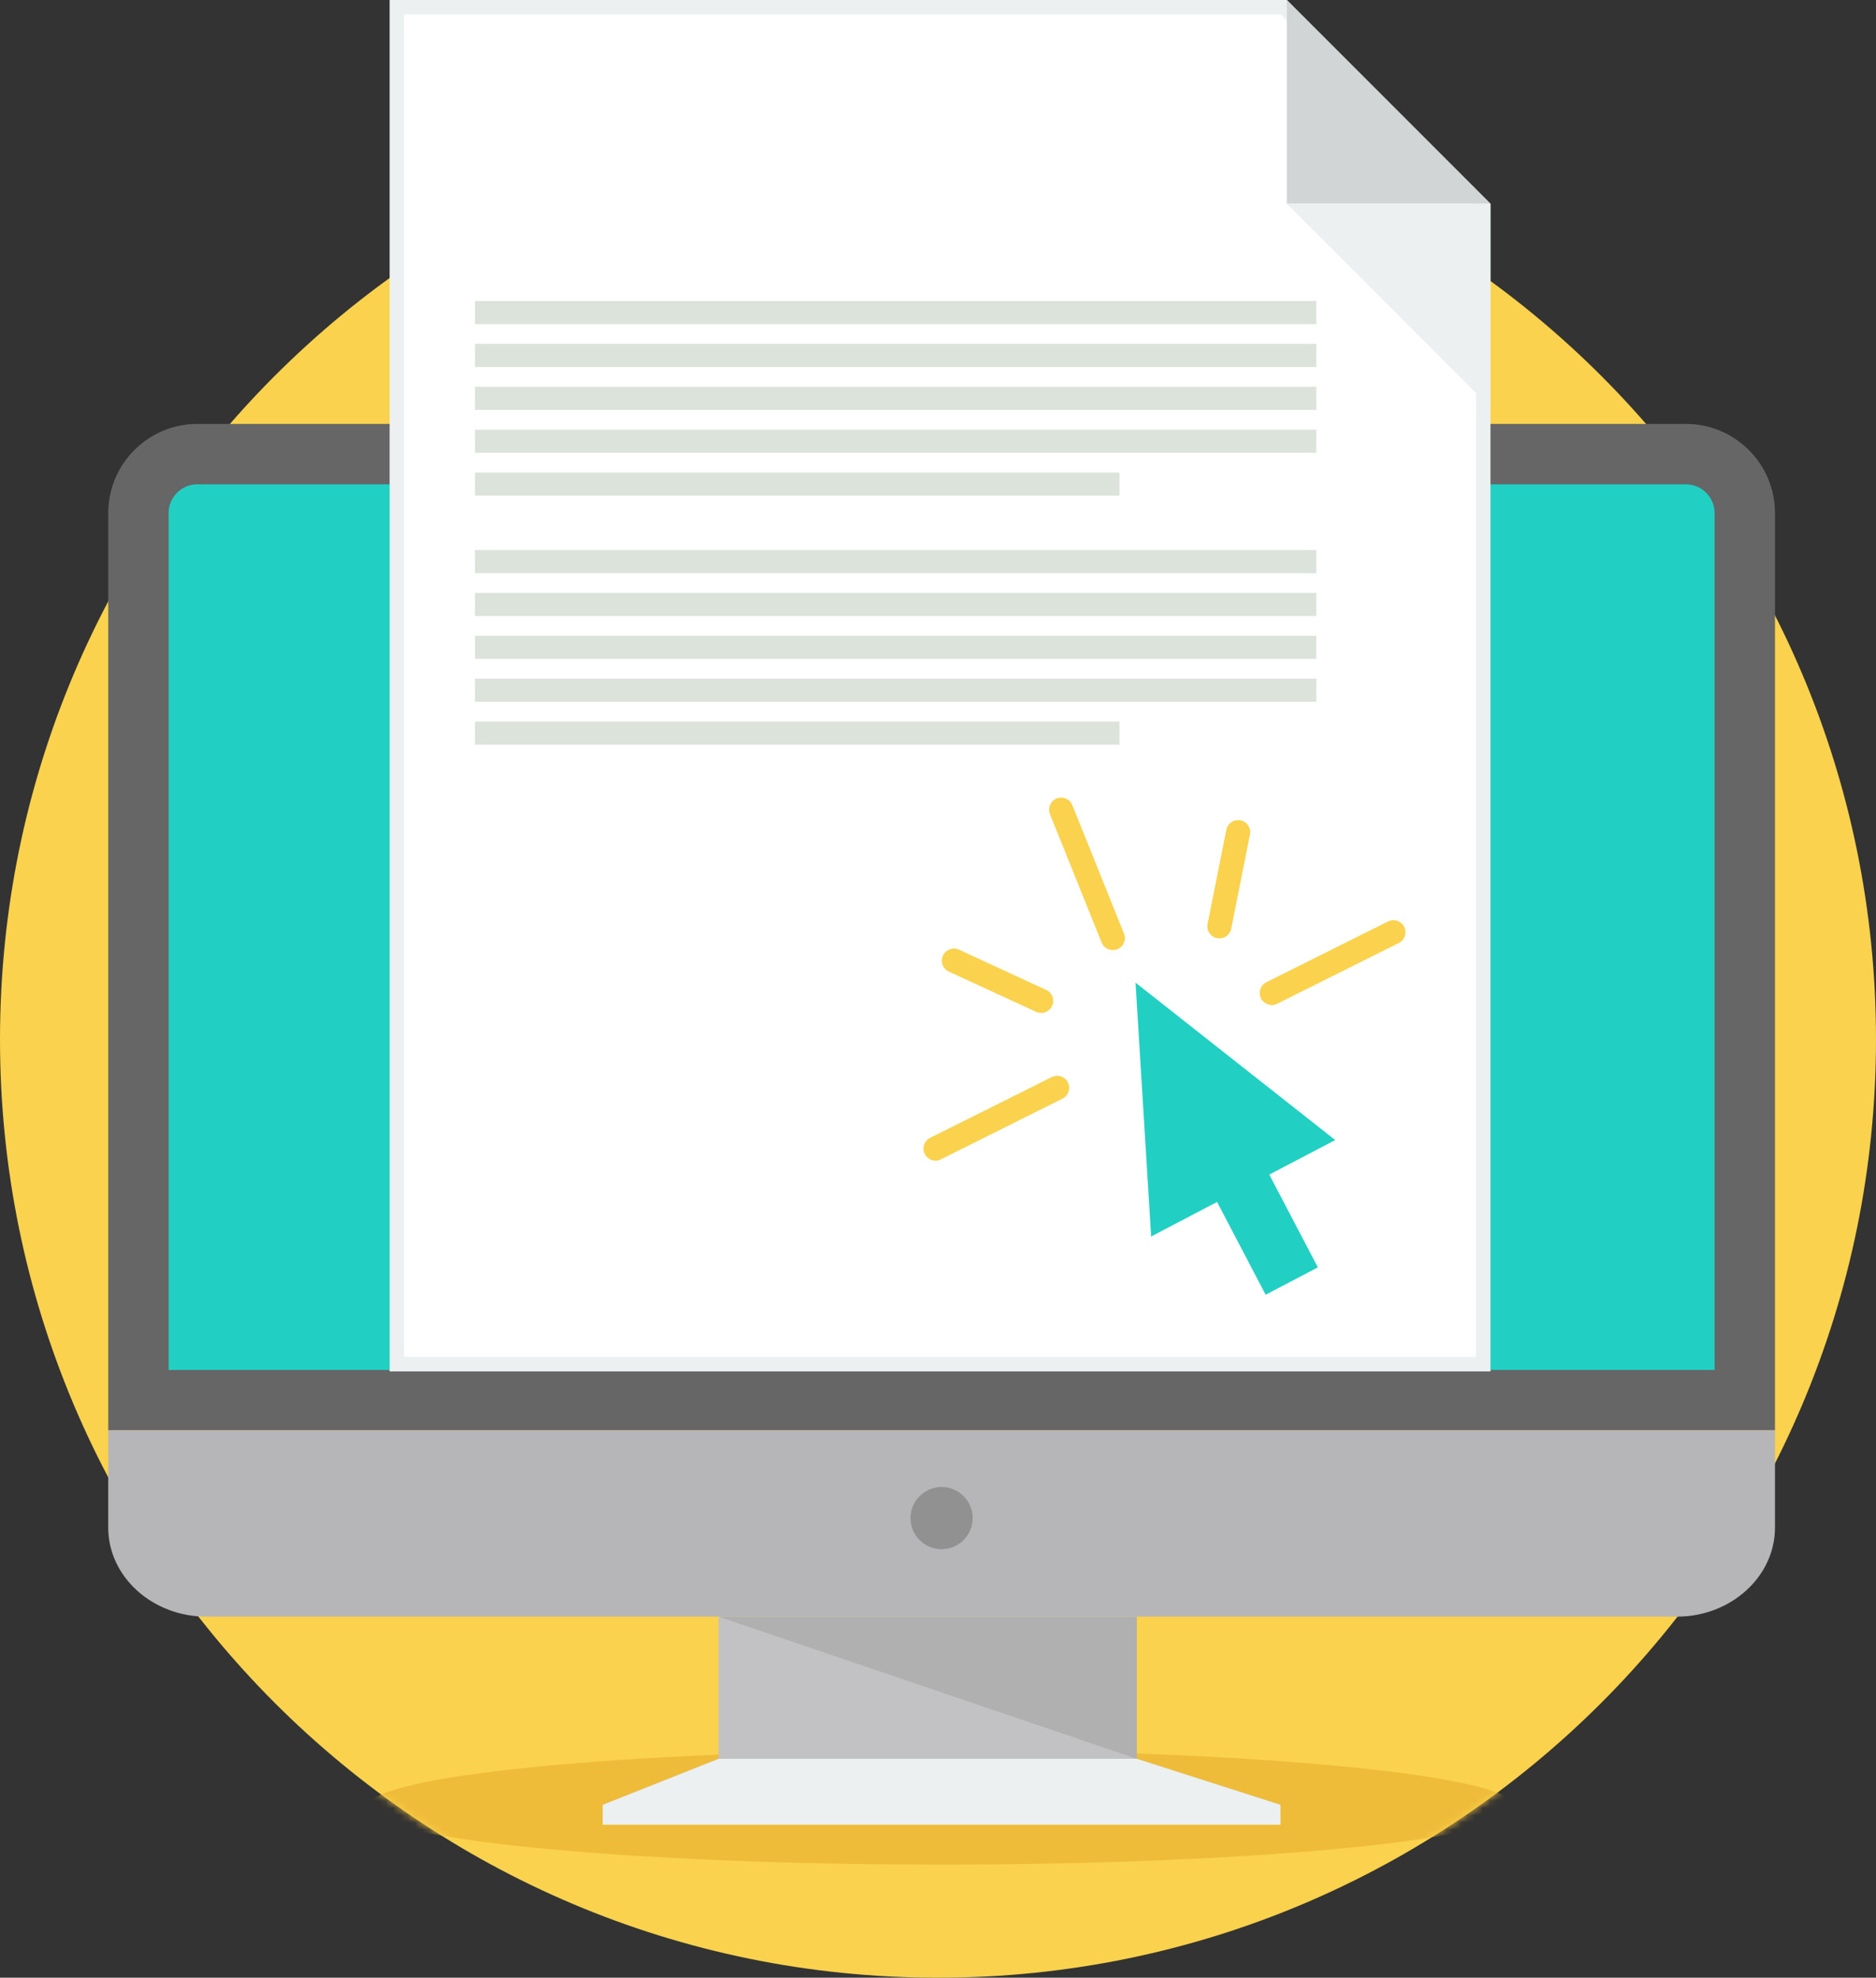
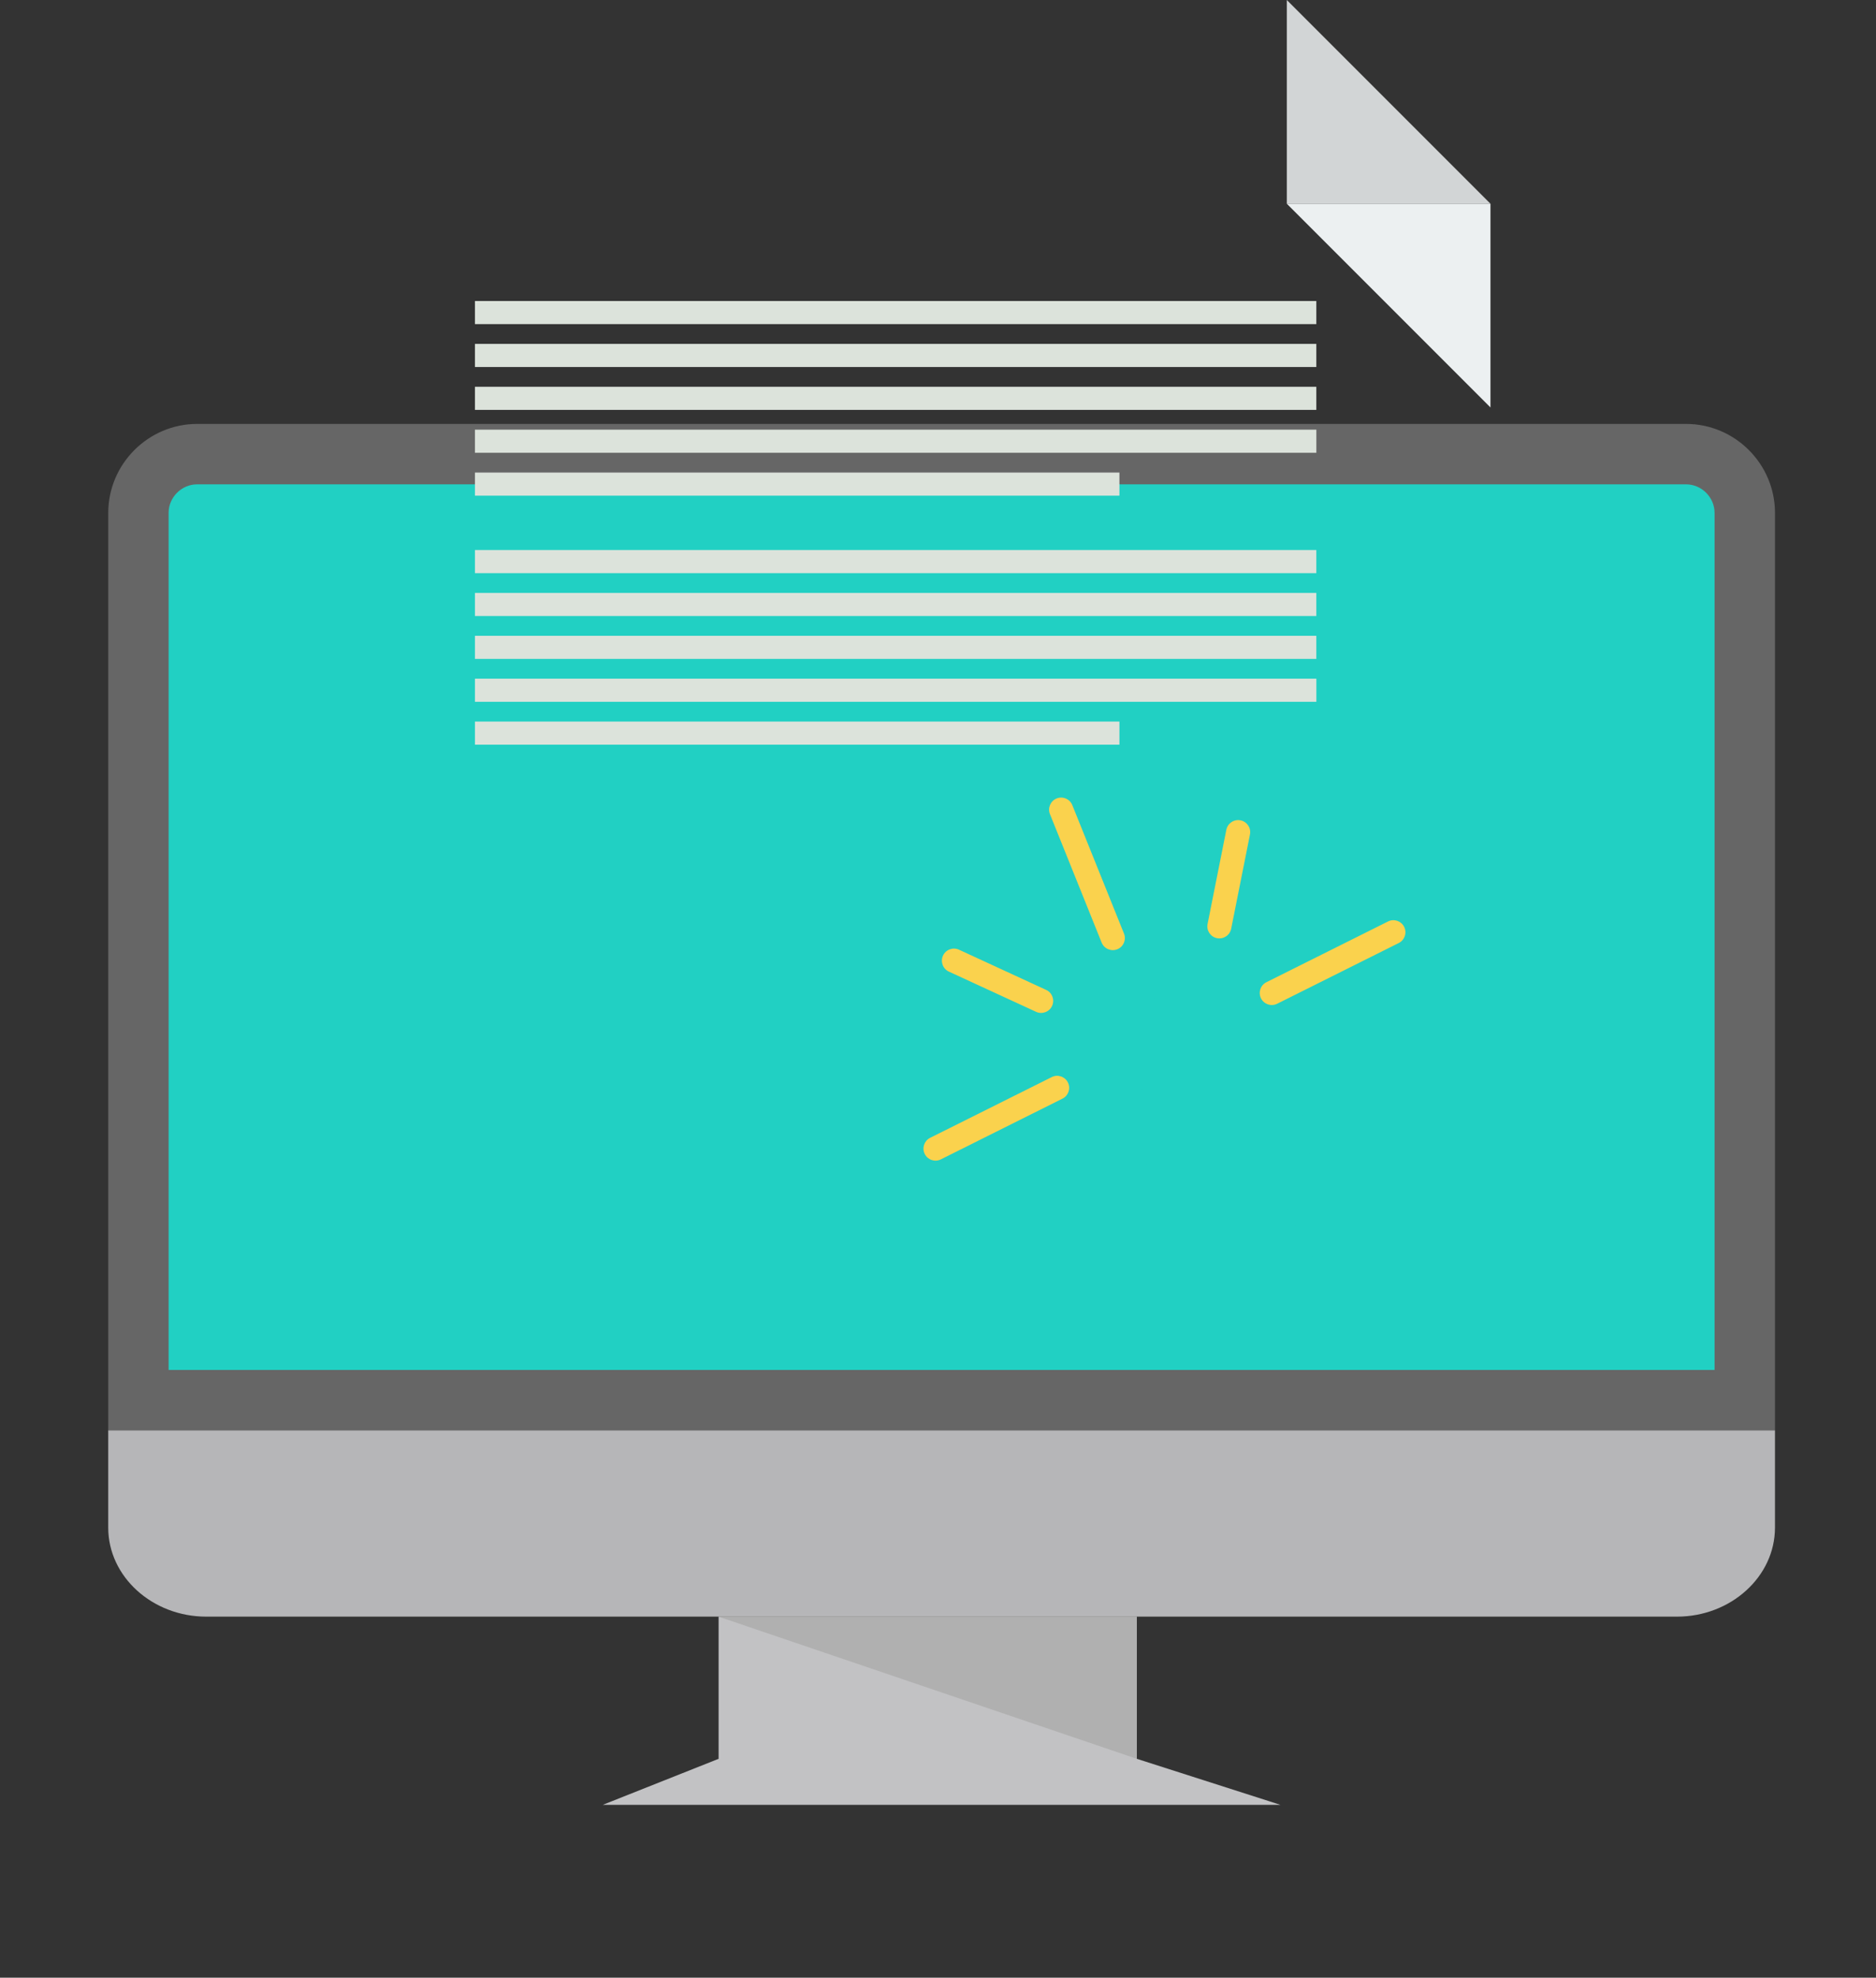
<svg xmlns="http://www.w3.org/2000/svg" width="260" height="274" viewBox="0 0 260 274" fill="none">
  <rect x="0" y="0" width="260" height="274" fill="#333333" stroke="none" />
-   <path d="M130 274C201.797 274 260 215.797 260 144C260 72.203 201.797 14 130 14C58.203 14 0 72.203 0 144C0 215.797 58.203 274 130 274Z" fill="#FAD24D" />
  <mask id="mask0" mask-type="alpha" maskUnits="userSpaceOnUse" x="0" y="14" width="260" height="260">
-     <path d="M130 274C201.797 274 260 215.797 260 144C260 72.203 201.797 14 130 14C58.203 14 0 72.203 0 144C0 215.797 58.203 274 130 274Z" fill="#FAD24D" />
-   </mask>
+     </mask>
  <g mask="url(#mask0)">
    <path d="M130.499 258.325C174.523 258.325 210.211 254.777 210.211 250.4C210.211 246.024 174.523 242.476 130.499 242.476C86.475 242.476 50.787 246.024 50.787 250.4C50.787 254.777 86.475 258.325 130.499 258.325Z" fill="#EFBC39" />
  </g>
  <path d="M27.326 58.732H233.674C240.453 58.732 246 64.278 246 71.058V198.17H15.003V71.058C15.003 64.28 20.55 58.732 27.329 58.732C27.329 58.732 27.326 58.732 27.326 58.732Z" fill="#666666" />
  <path d="M23.367 189.803H237.627V71.058C237.627 68.898 235.831 67.102 233.671 67.102H27.323C25.163 67.102 23.367 68.898 23.367 71.058C23.367 71.058 23.367 189.803 23.367 189.803Z" fill="#21D0C3" />
  <path d="M245.998 198.17V211.65C245.998 218.43 239.885 223.976 232.411 223.976H28.587C21.113 223.976 15 218.43 15 211.65V198.17H245.998Z" fill="#B6B6B8" />
-   <path d="M55 1H177.928L205.568 28.64V189H55V1Z" fill="white" stroke="#ECF0F1" stroke-width="2" />
  <path d="M178.342 0L206.568 28.226H178.342V0Z" fill="#D2D5D6" />
  <path d="M206.568 56.452L178.342 28.226H206.568V56.452Z" fill="#ECF0F1" />
  <path d="M182.647 175.586L175.914 162.731L185.053 157.947L157.376 136.142L159.538 171.309L168.677 166.524L175.41 179.378L182.647 175.586Z" fill="#21D0C3" />
  <path d="M131.512 134.614C130.674 134.228 130.307 133.236 130.692 132.395C131.078 131.557 132.071 131.19 132.908 131.575L144.991 137.145C145.83 137.531 146.196 138.524 145.812 139.361C145.426 140.199 144.433 140.566 143.596 140.184L131.512 134.614ZM145.766 149.223C146.592 148.81 147.594 149.147 148.003 149.97C148.416 150.793 148.082 151.798 147.257 152.207L130.401 160.623C129.578 161.036 128.573 160.702 128.163 159.876C127.751 159.053 128.087 158.048 128.91 157.639L145.766 149.223ZM192.369 127.665C193.192 127.252 194.197 127.589 194.607 128.412C195.02 129.238 194.683 130.24 193.86 130.649L177.004 139.065C176.181 139.478 175.176 139.141 174.766 138.318C174.353 137.492 174.69 136.49 175.513 136.081L192.369 127.665ZM169.963 114.962C170.142 114.058 171.023 113.471 171.925 113.651C172.829 113.83 173.419 114.71 173.236 115.615L170.634 128.667C170.455 129.571 169.575 130.157 168.67 129.978C167.766 129.799 167.179 128.918 167.359 128.017L169.961 114.965L169.963 114.962ZM145.517 112.797C145.171 111.941 145.587 110.966 146.44 110.623C147.296 110.277 148.272 110.69 148.615 111.546L155.777 129.34C156.123 130.192 155.71 131.168 154.854 131.514C154.001 131.86 153.026 131.447 152.68 130.591L145.517 112.797Z" fill="#FAD24D" />
  <path d="M65.822 41.703H182.433V44.905H65.822V41.703ZM65.822 76.202H182.433V79.407H65.822V76.202ZM65.822 82.143H182.433V85.345H65.822V82.143ZM65.822 88.085H182.433V91.287H65.822V88.085ZM65.822 94.026H182.438V97.229H65.822V94.026ZM65.822 47.645H182.433V50.847H65.822V47.645ZM65.822 53.586H182.433V56.788H65.822V53.586ZM65.822 59.528H182.438V62.73H65.822V59.528ZM65.822 65.47H155.145V68.672H65.822V65.47ZM65.822 99.967H155.145V103.17H65.822V99.967Z" fill="#DCE3DB" />
-   <path d="M130.499 214.634C132.879 214.634 134.809 212.705 134.809 210.324C134.809 207.944 132.879 206.014 130.499 206.014C128.119 206.014 126.189 207.944 126.189 210.324C126.189 212.705 128.119 214.634 130.499 214.634Z" fill="#919191" />
  <path d="M157.558 243.674L177.465 250.052H83.533L99.593 243.674V223.979H157.558V243.674Z" fill="#C2C2C4" />
  <path d="M157.558 243.674L99.593 223.979H157.558V243.674Z" fill="#B0B0B0" />
-   <path d="M99.593 243.674H157.558L177.465 250.052V252.8H130.499H83.53V250.052L99.59 243.674H99.593Z" fill="#ECF0F1" />
</svg>